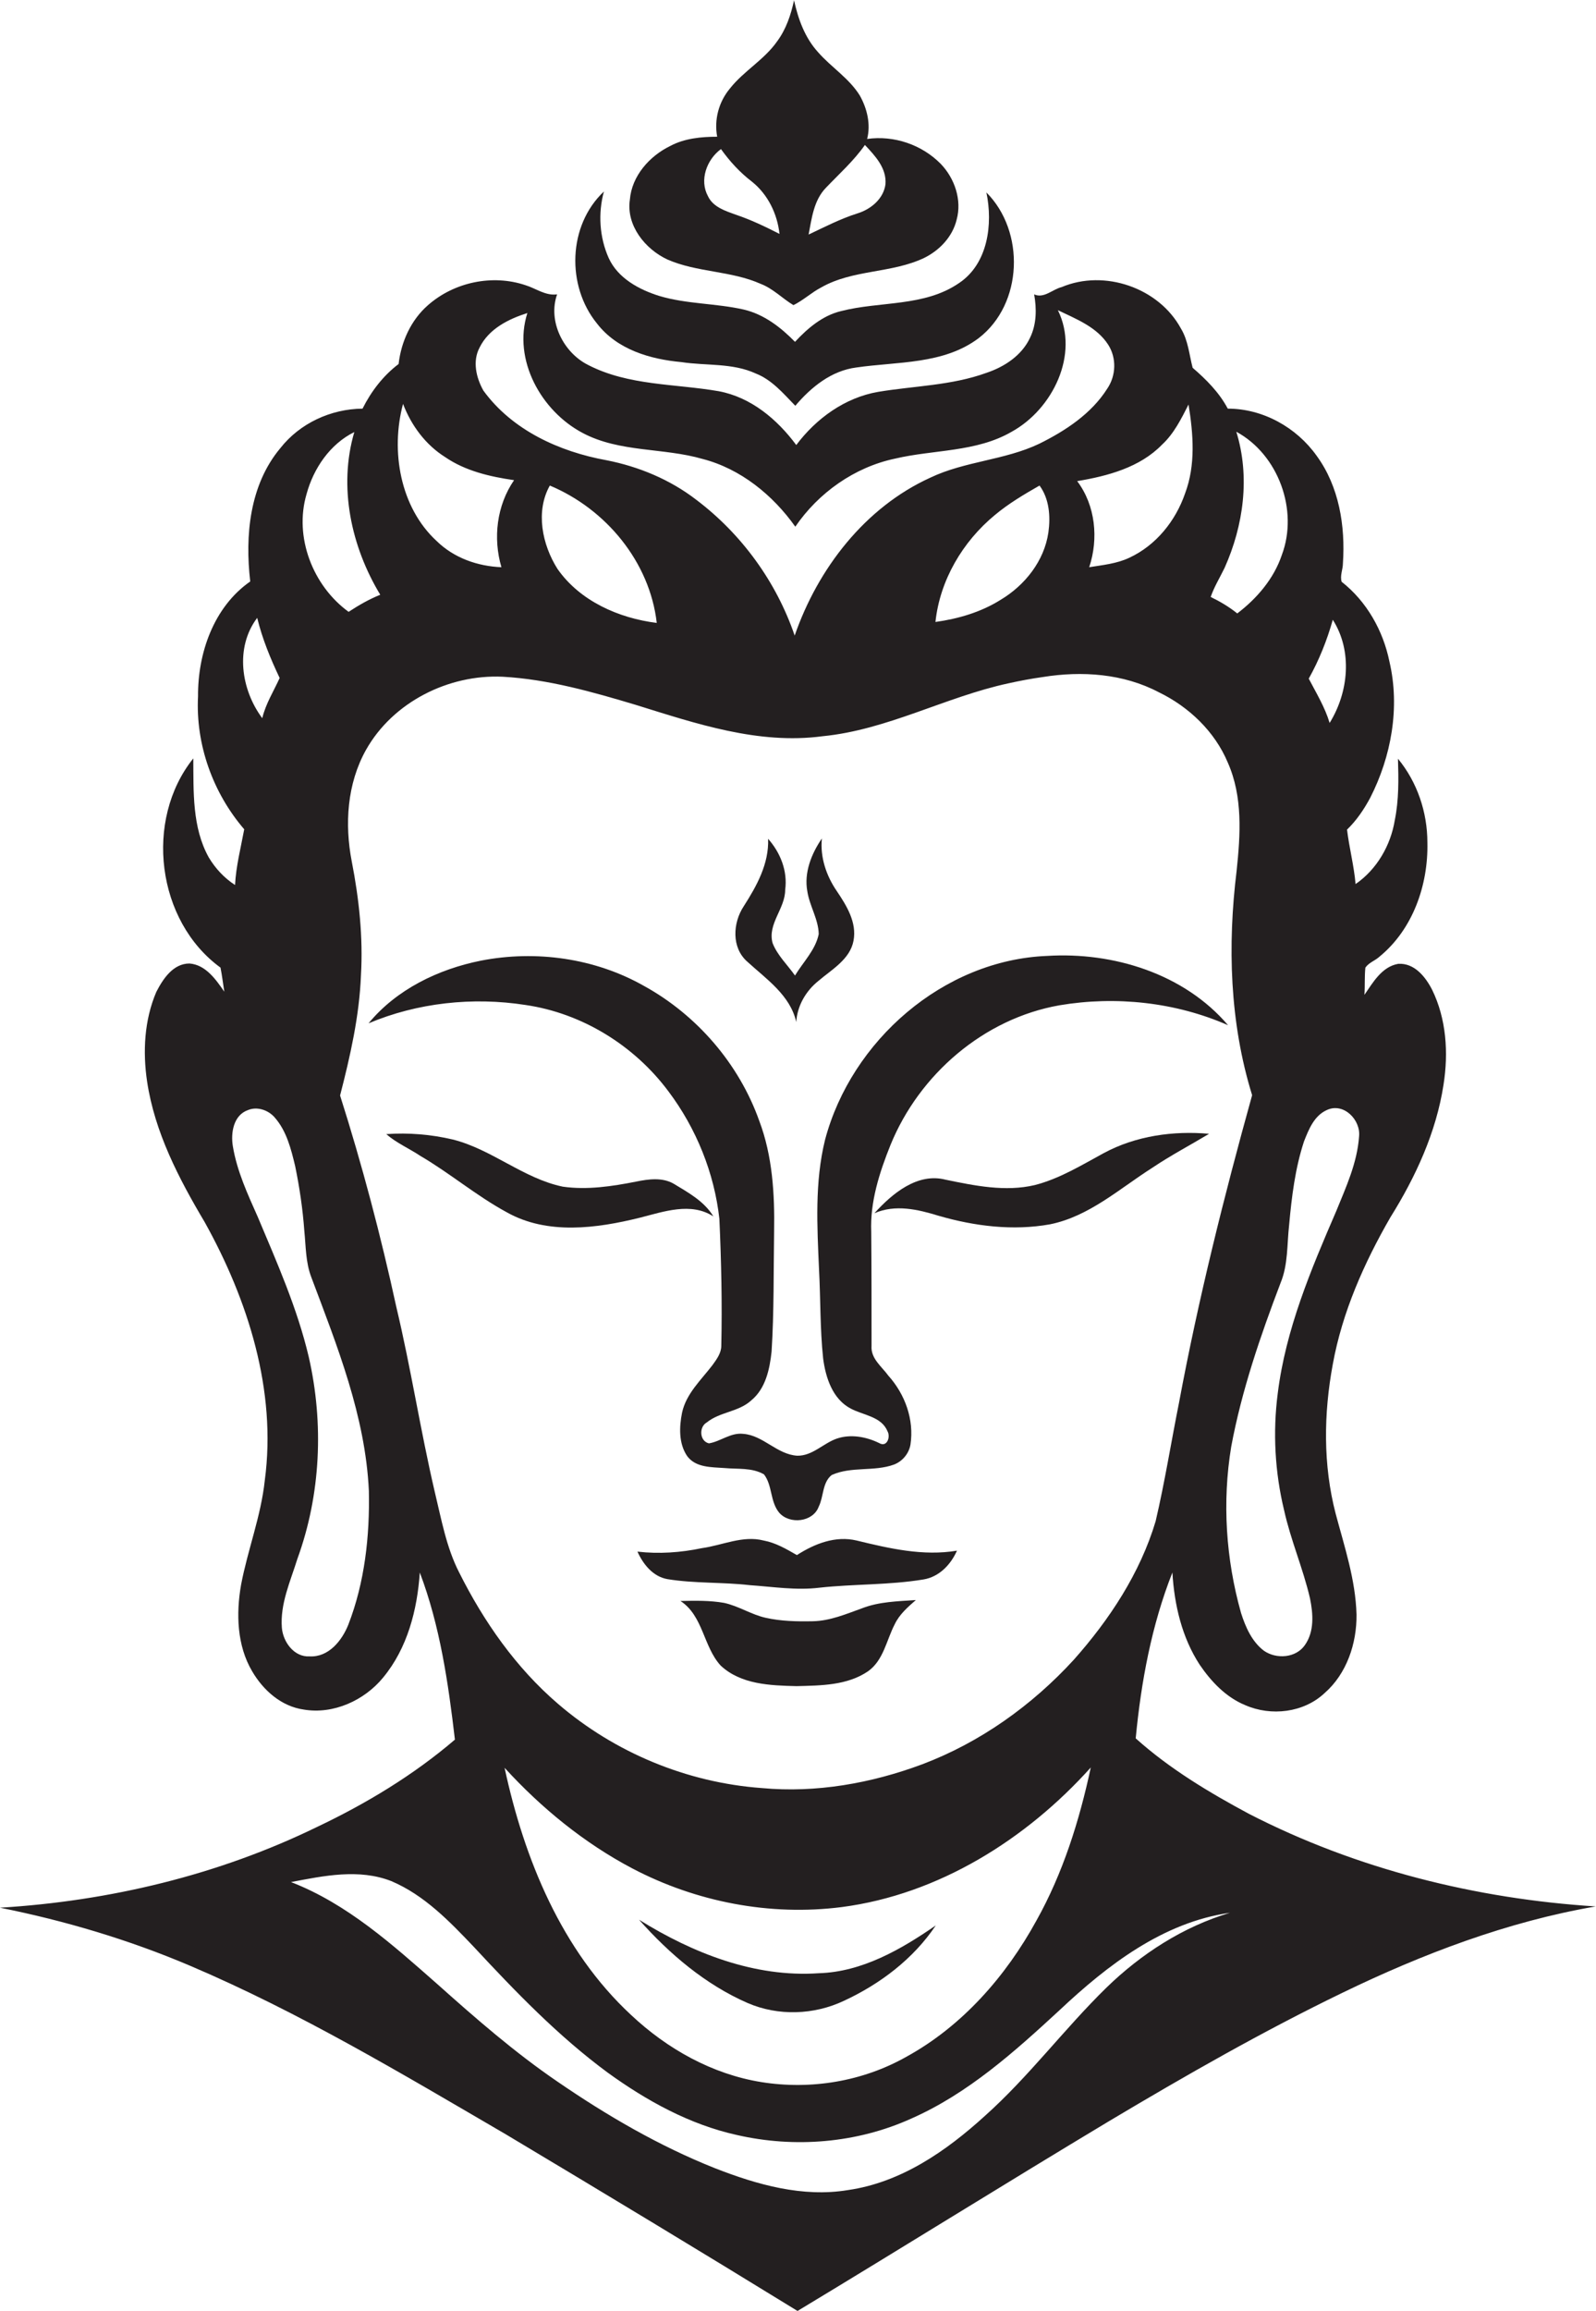
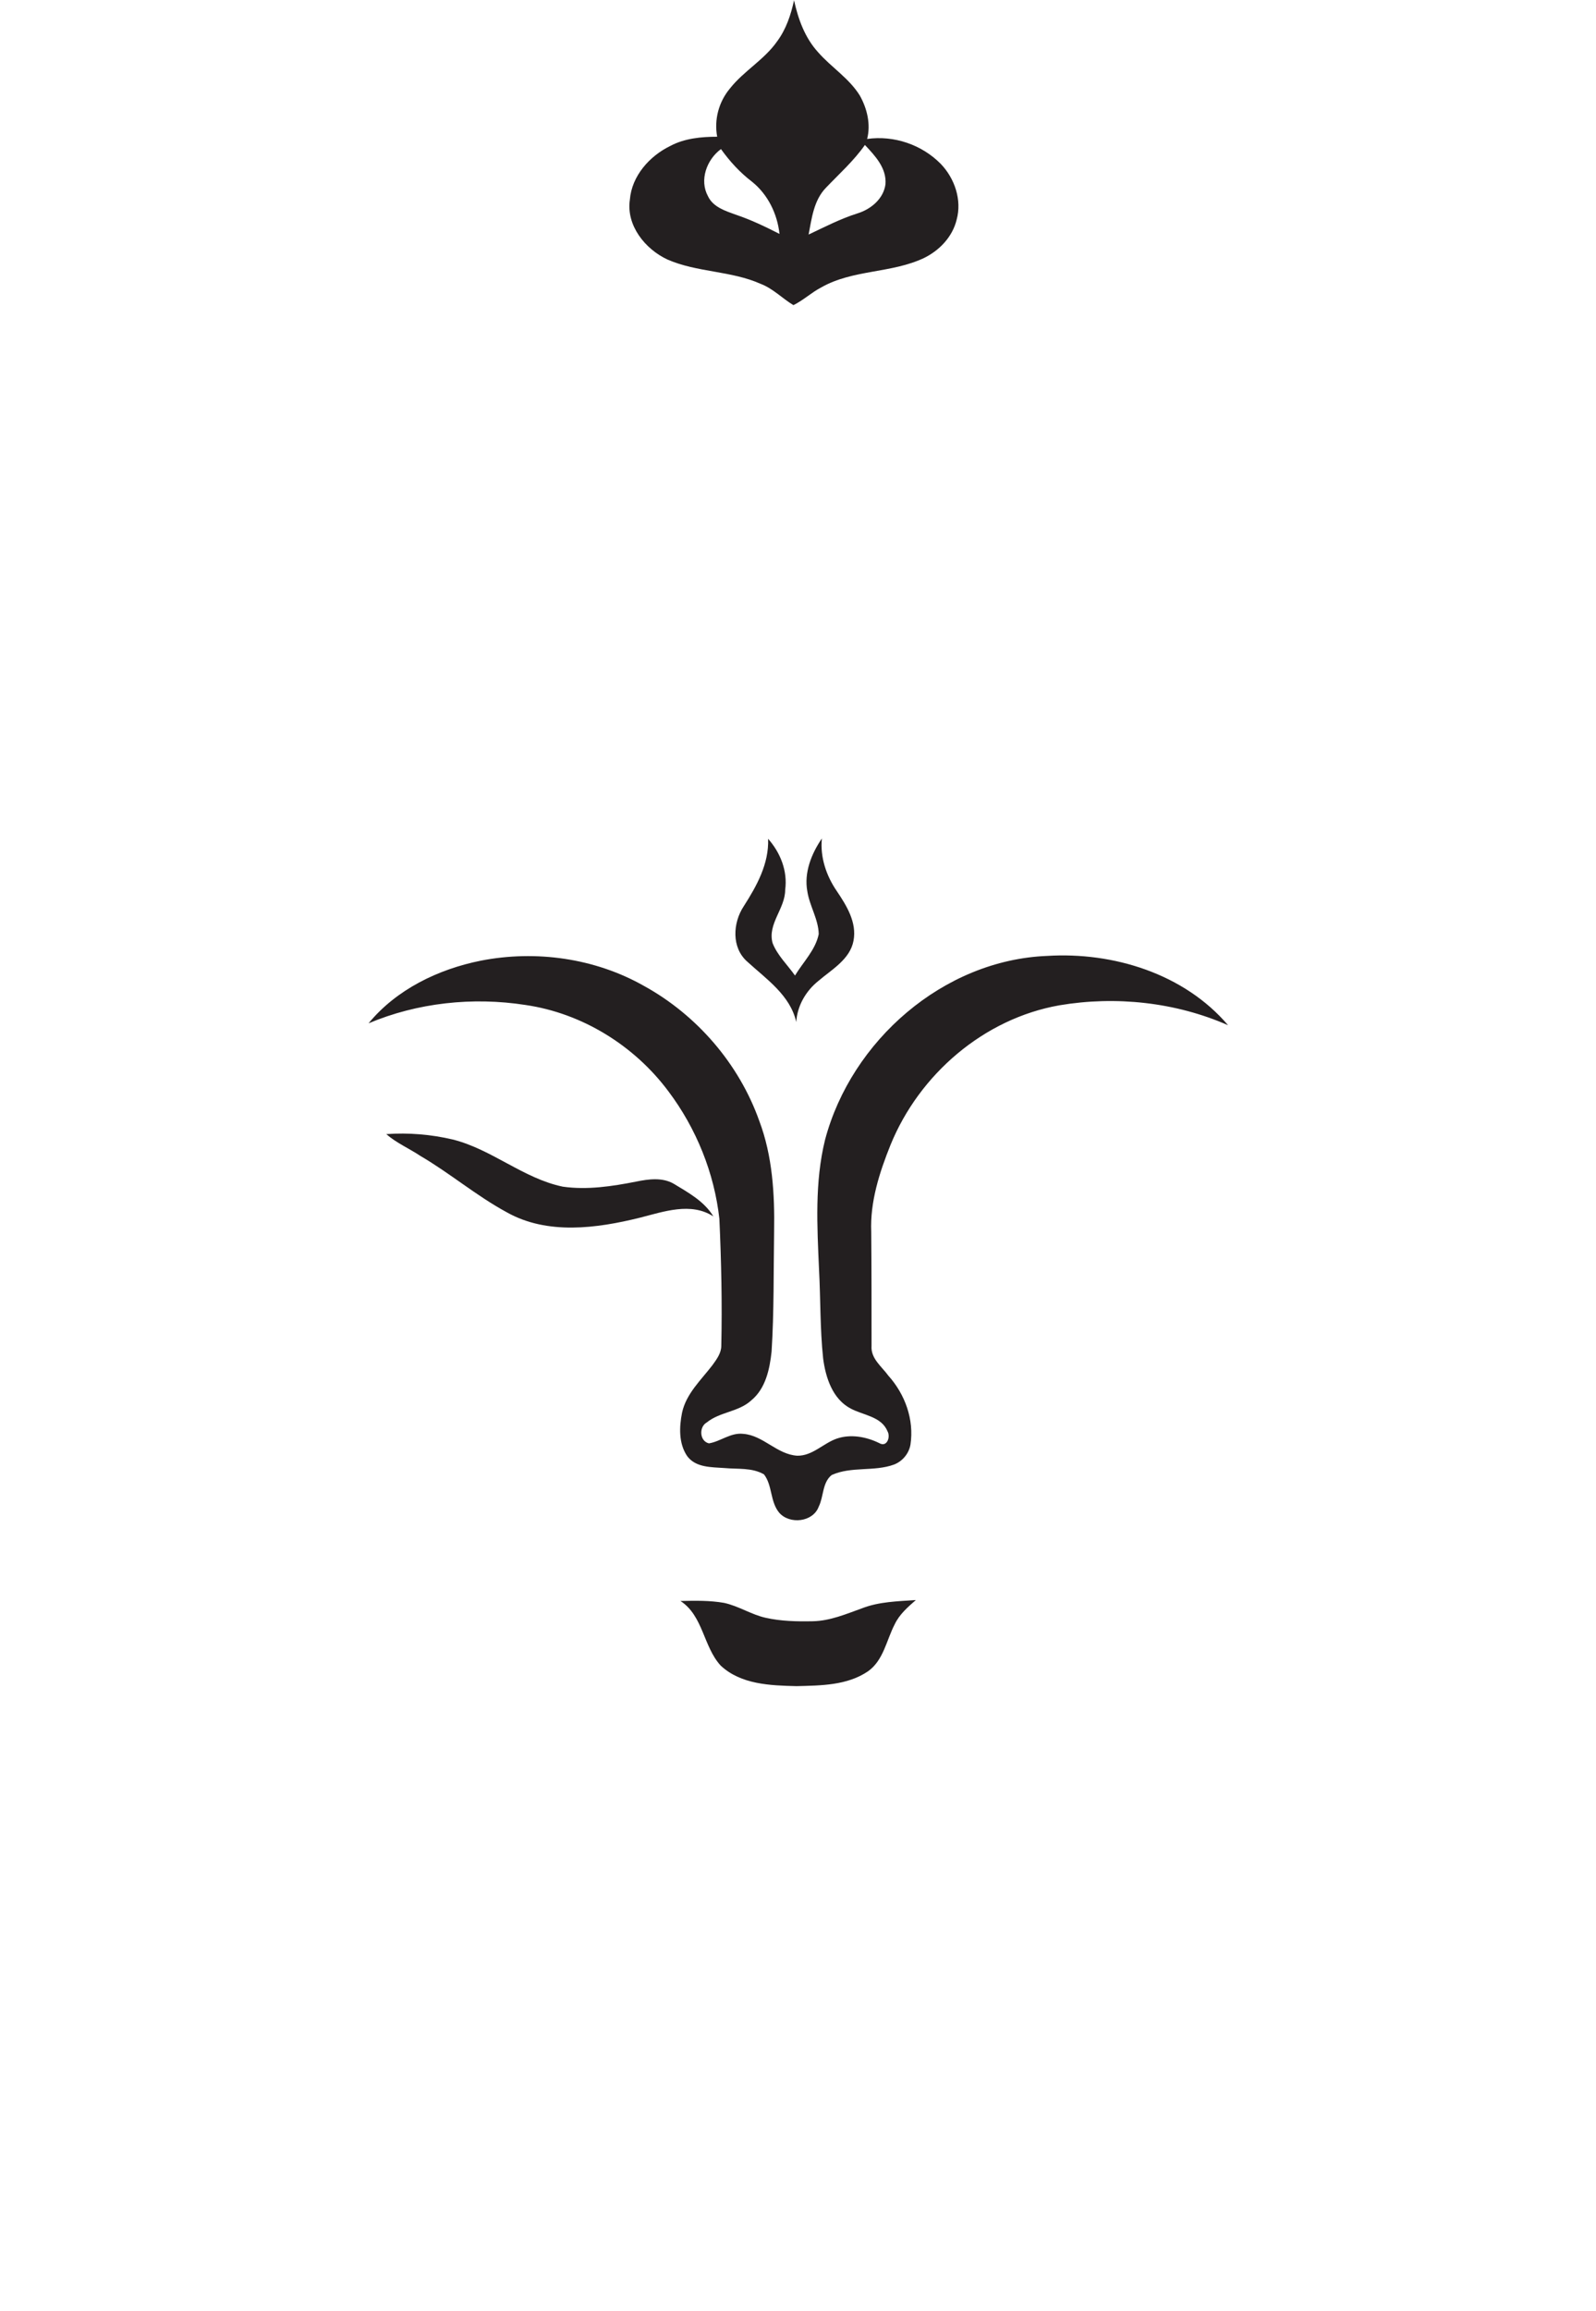
<svg xmlns="http://www.w3.org/2000/svg" version="1.1" id="Layer_1" x="0px" y="0px" viewBox="0 0 504.5 730.2" enable-background="new 0 0 504.5 730.2" xml:space="preserve">
  <g>
    <path fill="#231F20" d="M211,82c9.4,4.1,20.1,3.5,29.5,7.7c3.9,1.5,6.8,4.6,10.3,6.7c3.1-1.5,5.7-4,8.8-5.6   c10-5.7,22.2-4.4,32.5-9.3c4.9-2.4,9-6.7,10.3-12.1c1.7-6.2-0.6-13-5-17.6c-6-6.1-14.8-9.1-23.3-7.9c1.2-4.6,0-9.6-2.3-13.7   c-3.4-5.5-9-8.9-13.2-13.7c-4.2-4.6-6.3-10.5-7.6-16.4c-1,4.6-2.5,9.1-5.3,12.9c-4.1,5.9-10.6,9.4-15,15c-3.5,4.2-5,9.8-4,15.2   c-5,0-10.3,0.5-14.8,2.9c-6.6,3.2-12.2,9.5-12.8,17C197.9,71.2,203.9,78.7,211,82z M261.1,59.3c4.2-4.4,8.8-8.5,12.3-13.5   c3.2,3.4,6.9,7.3,6.5,12.4c-0.6,4.6-4.6,7.9-8.8,9.2c-5.4,1.7-10.4,4.3-15.5,6.7C256.6,69,257.2,63.3,261.1,59.3z M227.9,47.1   c2.8,3.9,6,7.4,9.8,10.3c5,4,8,10.1,8.7,16.5c-4.5-2.3-9.1-4.5-13.9-6.1c-3.3-1.2-7.1-2.4-8.7-5.8C221,56.9,223.4,50.4,227.9,47.1z   " />
-     <path fill="#231F20" d="M215.4,114.4c7.8,1.2,16.1,0.2,23.5,3.6c5.1,2,8.7,6.3,12.5,10.2c5-5.9,11.4-11.1,19.3-12.1   c13-1.9,27.6-0.9,38.7-9.3c14-10.8,14.7-33.7,2.4-46c2.1,10,0.5,22.5-8.6,28.6c-11,7.6-25,5.7-37.4,8.9c-5.8,1.4-10.5,5.4-14.5,9.7   c-4.5-4.6-9.8-8.7-16.2-10.2c-8.8-2-18-1.7-26.7-4.3c-6.4-2-13.1-5.6-16-12c-2.9-6.5-3.4-14.1-1.5-21   c-11.4,10.7-11.9,29.8-2.2,41.7C195.1,110.5,205.6,113.5,215.4,114.4z" />
-     <path fill="#231F20" d="M394.9,573.1c-12.7-6.8-25.2-14.3-35.9-23.9c1.7-17.8,5-35.7,11.6-52.4c0.6,10.2,3,20.5,8.6,29.1   c3.6,5.3,8.3,10.3,14.4,12.8c8.2,3.6,18.5,2.4,25.1-3.8c7-6.1,10.2-15.7,10.1-24.8c-0.3-11-3.8-21.4-6.6-31.9   c-4-15.4-3.8-31.6-0.9-47.2c3-16.5,9.9-32,18.2-46.4c8-12.8,14.5-26.9,16.8-41.9c1.6-10.1,0.9-20.8-3.6-30   c-2.1-4.1-5.6-8.5-10.7-8.2c-5.2,0.9-8,5.9-10.7,9.8c0.2-2.9,0-5.8,0.3-8.6c1.1-1.6,3.1-2.2,4.5-3.5c10.5-8.6,15.4-22.6,15.1-36   c0-9.6-3.2-19.1-9.3-26.5c0.2,6.5,0.3,13-1,19.4c-1.3,8-5.7,15.6-12.4,20.2c-0.5-5.8-2-11.4-2.7-17.2c3-2.9,5.3-6.3,7.3-10   c6.7-13.1,9.5-28.6,6.1-43.1c-2-9.8-7.2-19-15.1-25.2c-0.6-1.9,0.4-3.9,0.4-5.8c0.8-11.8-1.2-24.3-8.3-34c-6.4-9-17-14.9-28.1-14.9   c-2.7-5.1-6.8-9.2-11.1-12.9c-1.1-4.2-1.4-8.6-3.7-12.4c-7-12.9-24.2-18.8-37.7-13.1c-2.9,0.7-5.6,3.7-8.7,2.3   c0.8,4.5,0.8,9.4-1.3,13.7c-2.6,5.6-8.1,9.2-13.8,11.1c-11,4-22.8,4.1-34.2,6c-10.5,1.8-19.6,8.4-25.9,16.8   c-6-8.1-14.3-15.1-24.5-17c-13.8-2.4-28.5-1.7-41.3-8.3c-7.8-3.9-12.8-13.8-9.8-22.3c-3.7,0.5-6.7-1.9-10-2.9   c-10.4-3.5-22.5-1-30.8,6.3c-5.4,4.7-8.5,11.6-9.3,18.6c-4.9,3.7-8.7,8.7-11.4,14.1c-10,0.1-19.8,4.6-26,12.5   c-9.7,11.6-11.2,27.6-9.5,42.1c-11.6,8.1-16.6,22.7-16.5,36.3c-0.8,15.2,4.7,30.5,14.6,42c-1.1,5.9-2.6,11.7-2.9,17.6   c-3.4-2.2-6.2-5.2-8.3-8.7c-5.3-9.5-4.8-20.8-4.9-31.3c-15.6,19.5-11.6,51.4,8.6,66.1c0.5,2.5,0.8,5.1,1.2,7.6   c-2.7-3.9-5.9-8.5-11-8.9c-5.2,0-8.4,4.9-10.5,9c-3.8,8.9-4.3,18.9-2.9,28.3c2.4,16,10,30.6,18.2,44.4c13.7,24.6,22.8,53.2,19,81.6   c-1.2,11.3-5.4,21.9-7.5,33c-1.6,9.1-1.3,19.2,3.5,27.3c3.5,6,9.2,11.1,16.3,12.1c9.4,1.6,19.2-2.9,25.1-10.1   c7.7-9.3,10.8-21.4,11.6-33.2c6.4,16.9,9,34.9,11.1,52.8c-13.1,11.2-28,20.2-43.6,27.6C69,592.4,34.6,600.6,0,602.7   c20.5,4.1,40.7,10.1,60,18.3c34.8,14.8,67.3,34.3,99.9,53.3c30.8,18.4,61.6,37,92.2,55.8c33-19.9,65.7-40.3,98.7-60.1   c24-14.3,48.3-28.2,73.5-40.4c25.4-12.3,52.2-22.5,80.1-27.3C466.5,599.9,428.8,590.5,394.9,573.1z M421.3,195.8   c6.3,9.9,5,22.9-1,32.6c-1.5-5-4.2-9.4-6.6-14C417,208.5,419.5,202.2,421.3,195.8z M412.2,360.6c1.5-3.8,3.2-8.1,7.2-9.9   c5.3-2.5,10.8,3.1,10.2,8.4c-0.6,8.3-4.1,15.9-7.2,23.5c-8,18.5-16,37.4-18.5,57.6c-1.6,12.3-0.9,24.9,2,36.9   c2.1,9.5,6,18.4,8.2,27.9c1,4.9,1.4,10.4-1.6,14.7c-2.8,4.1-9,4.6-13,1.8c-3.8-2.9-5.8-7.5-7.2-11.9c-4.8-17-6-35.1-3.1-52.6   c3.3-17.7,9.2-34.9,15.6-51.7c2.4-5.8,2-12.2,2.7-18.3C408.3,378.1,409.4,369.1,412.2,360.6z M387.1,179.4c6-13.4,8.1-28.8,3.7-43   c13.3,7.2,19.7,24.8,14.4,38.9c-2.5,7.5-7.9,13.8-14.1,18.5c-2.6-2.1-5.5-3.8-8.4-5.2C383.8,185.4,385.6,182.5,387.1,179.4z    M375.7,127.8c1.5,9.3,2.3,19.1-1.1,28.1c-3,8.7-9.2,16.4-17.6,20.3c-4,1.9-8.4,2.3-12.7,3c3-9,2-19.5-3.8-27.2   c9.6-1.6,19.8-4.3,26.8-11.5C371.1,137,373.4,132.3,375.7,127.8z M151.6,109.8c2.9-5.9,9.1-9,15.1-10.9c-4.7,14.8,4.4,31,17.5,37.9   c11.7,6.2,25.5,4.6,37.9,8.2c12,3.1,22.2,11.4,29.3,21.4c7.3-10.7,18.7-18.8,31.5-21.5c12.3-2.9,25.7-2,36.9-8.5   c12.9-7.1,21.5-24.4,14.6-38.4c5.8,2.8,12.3,5.3,15.9,10.9c2.7,4.2,2.5,9.8-0.3,13.9c-5,7.9-13.2,13.3-21.5,17.4   c-10.9,5.2-23.5,5.5-34.4,10.7c-20.7,9.4-35.6,28.8-42.9,49.9c-5.8-17-16.8-32.1-31.1-42.9c-8.3-6.4-18.2-10.5-28.4-12.5   c-14.9-2.7-29.8-9.5-38.9-22C150.5,119.3,149.3,114.1,151.6,109.8z M331.4,168.2c-1.3,9-7.4,16.7-15.1,21.3c-6.2,3.9-13.4,6-20.6,7   c1.4-13.2,8.6-25.4,18.8-33.8c4.3-3.6,9.2-6.5,14.1-9.3C331.7,157.6,332.1,163.2,331.4,168.2z M207.6,196.8   c-12-1.5-24.3-6.9-31.4-17.1c-4.8-7.6-7-18.1-2.4-26.3C191.5,160.8,205.4,177.5,207.6,196.8z M127.4,127.6   c2.6,6.8,7.1,12.9,13.3,16.8c6.4,4.4,14.2,6.2,21.8,7.3c-5.5,8-6.7,18.3-4,27.5c-7.5-0.3-15-2.9-20.5-8.3   C126.5,160.3,123.4,142.5,127.4,127.6z M96.9,156.1c2.2-8.1,7.4-15.8,15.1-19.6c-5.1,17.3-1,36.2,8.2,51.4c-3.5,1.4-6.8,3.3-10,5.4   C98.9,185.1,92.9,169.7,96.9,156.1z M81.3,195.2c1.6,6.6,4.2,12.9,7.1,19c-1.9,4.2-4.4,8.1-5.5,12.7   C76.2,217.9,74.2,204.6,81.3,195.2z M110.1,513.3c-2,5-6.2,10.3-12.2,10c-4.9,0.3-8.4-4.5-8.8-9c-0.6-7.6,2.7-14.7,4.9-21.8   c7.4-20.3,8.4-42.8,3.6-63.8c-3.6-15.3-10-29.7-16.1-44.2c-3.2-7.2-6.6-14.5-7.9-22.4c-0.7-4.2,0.2-9.8,4.8-11.4   c2.9-1.2,6.4,0,8.4,2.3c3.8,4.3,5.2,10,6.5,15.4c1.4,6.8,2.4,13.6,2.9,20.5c0.5,4.9,0.4,9.9,2.2,14.6c8.2,21.8,17.1,43.9,18.2,67.5   C116.9,485.3,115.3,499.9,110.1,513.3z M137.4,471.2c-4.5-19.3-7.5-38.9-12.1-58.2c-4.9-22.5-10.8-44.9-17.8-66.9   c3.2-12.4,6.1-25.1,6.6-38c0.7-12-0.6-24.1-2.9-35.9c-2.3-11.8-1.5-24.6,4.5-35.3c8.5-15.1,26.1-23.9,43.2-23.1   c14.4,0.8,28.4,4.8,42.1,8.9c19,5.9,38.7,12.6,59,9.9c20.5-2,38.8-12.4,58.7-16.7c3.6-0.8,7.3-1.5,10.9-2c12.4-2,25.5-1.1,36.7,4.8   c9.5,4.6,17.7,12.4,21.8,22.2c4.8,10.8,4,22.8,2.8,34.2c-2.9,23.6-2.2,48,4.9,70.9c-8.9,32-17,64.4-23.1,97.1   c-2.5,12.5-4.5,25.1-7.4,37.5c-4.9,16.4-14.6,31.1-25.9,43.8c-13.2,14.4-29.6,26.1-47.9,33c-16.1,6-33.5,9.1-50.7,7.5   c-23.6-1.7-46.5-11.2-64.4-26.6c-13.3-11.4-23.5-26-31.3-41.6C141.1,488.9,139.5,479.9,137.4,471.2z M344.8,558.4   c-3.6,16.8-8.8,33.4-17.2,48.4c-9.6,17.5-23.4,33.3-41.1,43c-13.8,7.8-30.2,10.5-45.8,8c-15.6-2.5-29.8-10.5-41.2-21.2   c-22-20.4-33.8-49.3-40-78.1c11.6,12.7,25.2,23.8,40.4,31.8c20.2,10.6,43.5,15.1,66.2,12.2C296.7,598.5,324.4,581.1,344.8,558.4z    M349.7,628c-13.3,13-24.5,28.1-38.4,40.5c-12.2,11.1-26.5,21-43.2,23.4c-14.4,2.4-28.8-1.7-42.1-6.9c-17.6-7-34.1-16.6-49.7-27.3   c-13.5-9.2-25.9-20-38.1-30.9c-14.1-12.4-28.4-25.3-46.2-32.2c10.4-2,21.5-4.3,31.7-0.3c10.4,4.4,18.4,12.7,26.1,20.8   c13.2,14.2,26.7,28.2,42.3,39.7c12.3,8.9,25.9,16.4,40.8,19.7c18.3,4.2,38,2.6,55.2-5.2c17.9-7.9,32.6-21.1,46.8-34.2   c15.1-14.2,32.7-27.8,53.9-30.8C374,608.7,360.7,617.3,349.7,628z" />
    <path fill="#231F20" d="M236.2,303.8c6,5.5,13.6,10.6,15.5,19.1c0.3-5.1,3-9.8,7-13c4.2-3.6,10-6.8,11.1-12.7   c1.1-5.8-2.2-11.1-5.3-15.7c-3.3-4.8-5.3-10.7-4.7-16.6c-3.3,4.8-5.7,10.8-4.6,16.7c0.7,4.6,3.5,8.8,3.6,13.5   c-1,5-4.9,8.8-7.5,13.1c-2.4-3.4-5.6-6.4-7.1-10.3c-1.6-6.1,4-10.8,4-16.8c0.8-5.9-1.5-11.7-5.4-16.1c0.3,7.9-3.6,14.9-7.7,21.3   C231.6,291.6,231.2,299.4,236.2,303.8z" />
    <path fill="#231F20" d="M166.1,317.5c17.9,2.6,34.4,12.8,45.2,27.3c8.8,11.7,14.5,25.8,16.1,40.3c0.6,13.4,0.9,26.7,0.6,40.1   c0,2.3-1.5,4.3-2.8,6.1c-3.6,4.7-8.3,9-9.6,15c-0.9,4.5-1.1,9.7,1.6,13.7c2.7,3.7,7.7,3.5,11.8,3.8c4.2,0.4,8.7-0.2,12.5,2   c2.7,3.5,1.9,8.6,4.8,12.1c3.3,3.8,10.7,3,12.5-1.9c1.6-3.2,1.1-7.6,4.1-10c6.2-2.8,13.4-1,19.7-3.3c2.6-1,4.7-3.4,5.2-6.3   c1.2-7.9-1.7-15.9-7-21.8c-2.1-2.9-5.6-5.4-5.3-9.4c0-12,0-24-0.1-36c-0.4-9.5,2.6-18.8,6.1-27.5c9.1-22.3,29.5-39.9,53.4-44.1   c17.8-3,36.7-1,53.3,6.3c-13.9-16.3-36.3-23.2-57.2-21.9c-32.8,1.3-61.9,26.8-70.2,58.1c-3.3,13.4-2.5,27.3-1.9,41   c0.5,9.3,0.3,18.7,1.3,28.1c0.8,6.1,3,12.8,8.7,15.8c3.9,2.1,9.7,2.5,11.6,7.1c1.1,1.8-0.1,5.3-2.6,3.8c-4.1-2-9-2.9-13.4-1.4   c-4.3,1.5-7.7,5.5-12.5,5.4c-6.4-0.4-10.7-6.4-17-6.9c-4-0.5-7.2,2.4-10.9,3c-3-0.7-3.2-5.2-0.7-6.6c4.2-3.4,10.1-3.3,14.1-7   c4.5-3.7,5.8-9.8,6.4-15.4c0.8-12.6,0.6-25.3,0.8-37.9c0.2-11.8-0.5-23.9-4.7-35c-6.4-18-19.7-33.4-36.4-42.6   c-15.5-8.8-34.2-11.4-51.6-8c-13.5,2.7-26.7,9.1-35.5,19.8C131.9,316.8,149.4,314.9,166.1,317.5z" />
    <path fill="#231F20" d="M202.3,384.7c7.5-1.9,16.1-5,23.2-0.4c-2.9-4.8-7.9-7.5-12.5-10.3c-3.6-2.1-8-1.5-11.9-0.7   c-7.6,1.5-15.5,2.7-23.2,1.6c-12.5-2.6-22.4-11.8-34.8-14.9c-6.8-1.6-13.9-2.2-21-1.7c3.2,2.8,7.2,4.5,10.8,6.9   c9.4,5.5,17.7,12.6,27.3,17.8C173,390.2,188.6,388.1,202.3,384.7z" />
-     <path fill="#231F20" d="M348.9,364.3c-7,3.8-14,8.1-21.8,10.1c-9.3,2.2-19,0.2-28.2-1.7c-8.9-2.3-16.9,4.4-22.5,10.6   c6.6-2.9,13.8-1.2,20.3,0.8c11.4,3.3,23.5,4.8,35.2,2.7c12.4-2.5,22-11.3,32.4-17.9c5.8-3.9,11.9-7.1,17.9-10.7   C371,357.2,359.1,358.8,348.9,364.3z" />
-     <path fill="#231F20" d="M270.8,486.7c-6.7-1.6-13.3,1-18.9,4.6c-3.3-1.9-6.7-3.9-10.5-4.6c-6.6-1.7-13,1.5-19.5,2.4   c-6.7,1.4-13.6,1.9-20.4,1.1c1.8,4,4.9,7.9,9.5,8.7c8.6,1.4,17.3,0.9,26,1.9c7.3,0.5,14.7,1.7,22,0.8c10.9-1.2,22-0.8,32.9-2.6   c4.9-0.8,8.6-4.6,10.6-9.1C291.8,491.7,281.1,489.2,270.8,486.7z" />
    <path fill="#231F20" d="M256.9,512.2c-5,0.1-10,0-14.9-1.1c-4.5-1-8.5-3.7-13.1-4.7c-4.5-0.8-9.2-0.7-13.8-0.6   c7.2,4.7,7.2,14.4,12.7,20.4c6.4,6,15.7,6.3,24,6.5c7.7-0.2,16-0.2,22.6-4.7c4.9-3.5,5.8-9.8,8.4-14.8c1.5-3.2,4.2-5.5,6.7-7.7   c-5.7,0.4-11.6,0.5-17,2.6C267.5,509.9,262.4,512.1,256.9,512.2z" />
-     <path fill="#231F20" d="M202,606.5c9.6,10.8,21,20.5,34.3,26.3c9.7,4.2,21,3.8,30.5-0.7c11.4-5.3,21.9-13.2,29-23.8   c-11,7.6-23.3,14.7-37,15.1C238.5,624.8,218.9,617,202,606.5z" />
  </g>
</svg>